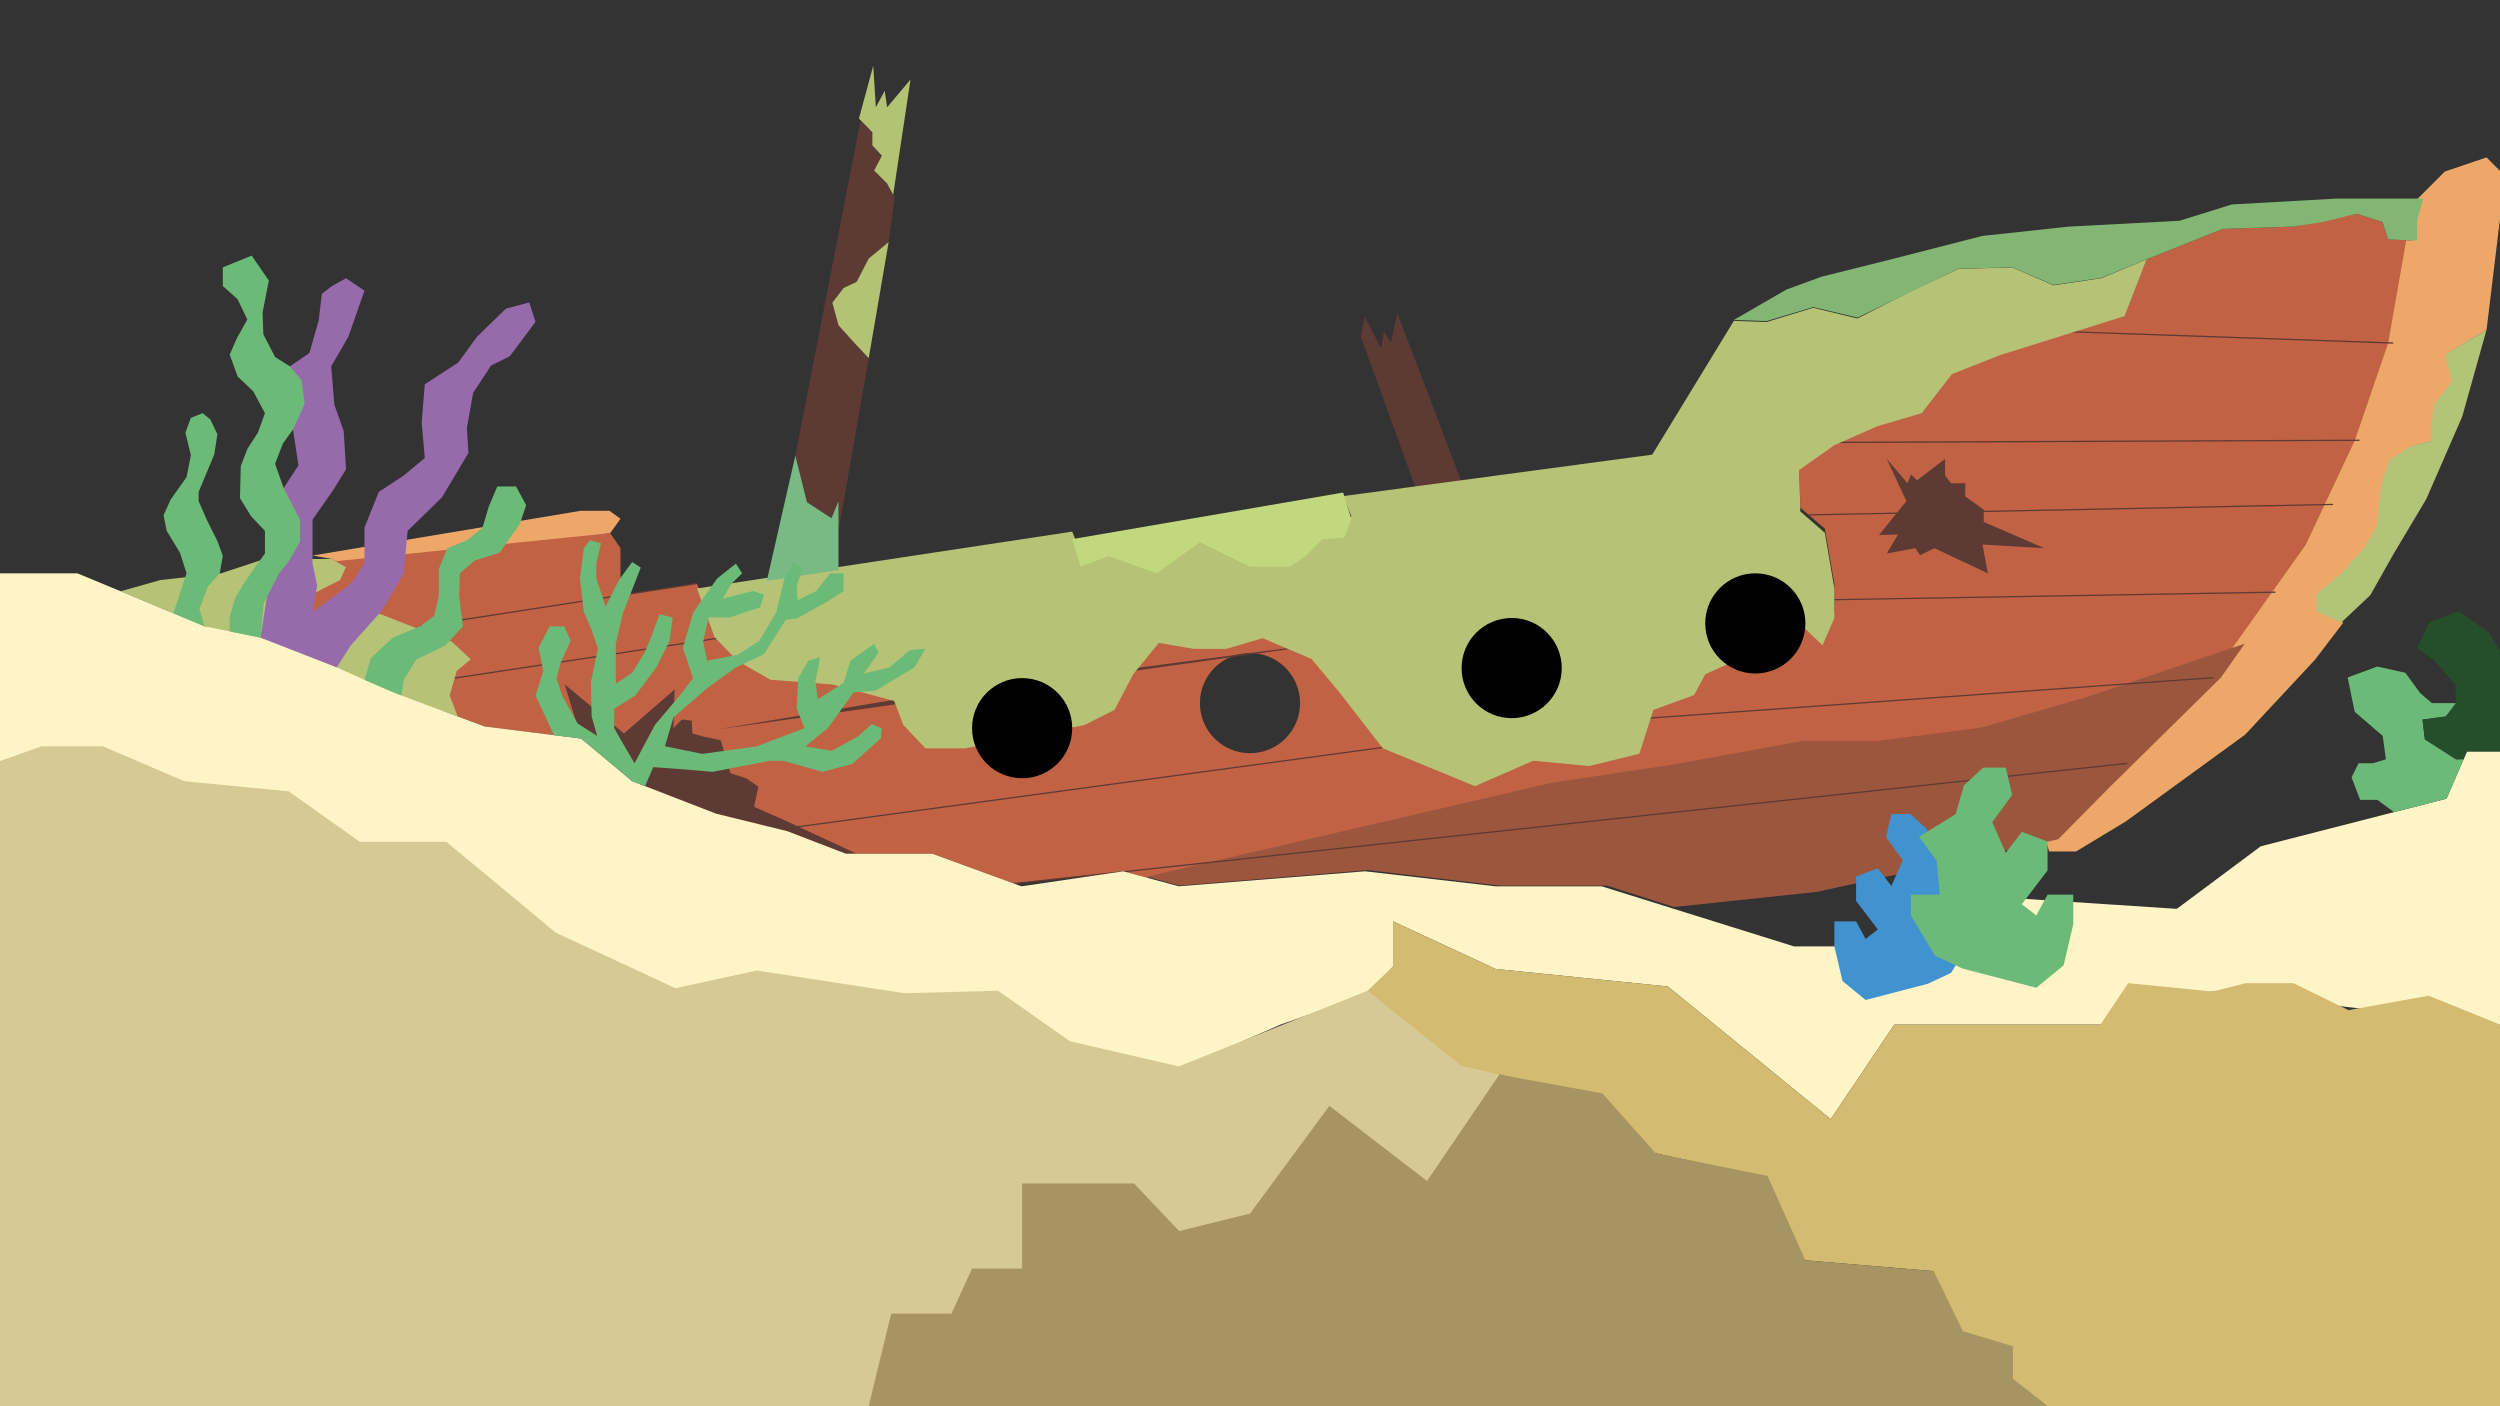
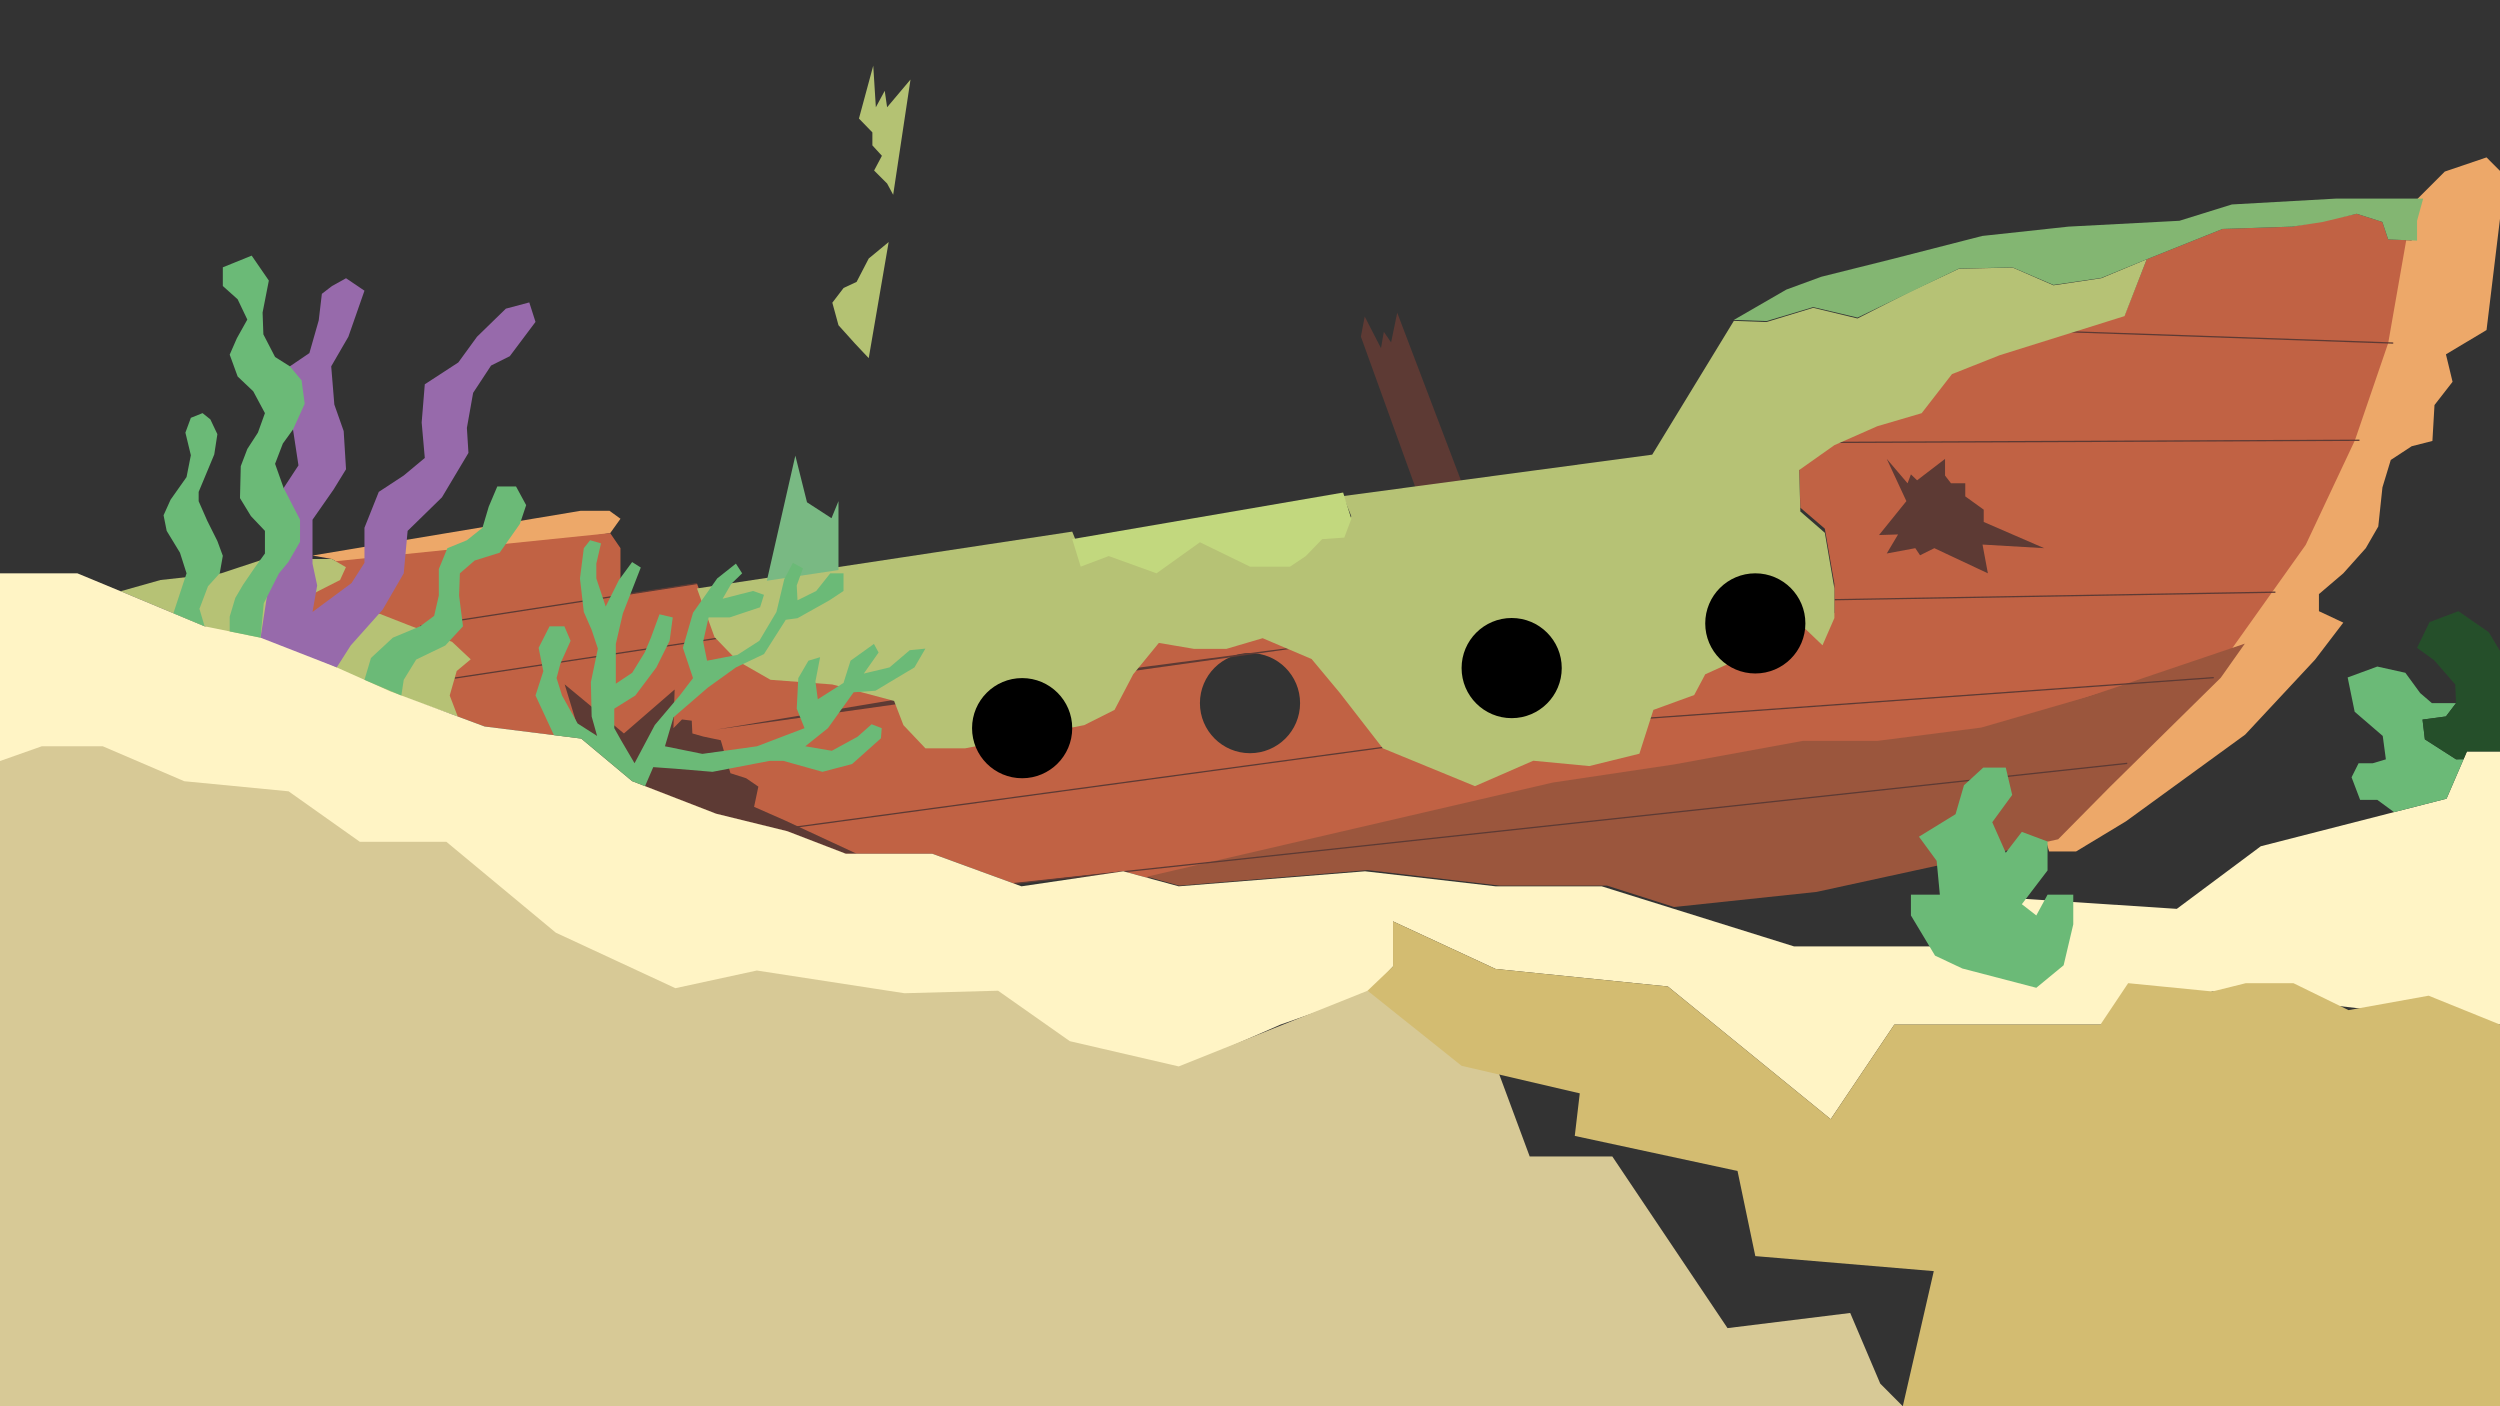
<svg xmlns="http://www.w3.org/2000/svg" id="Calque_2" data-name="Calque 2" viewBox="0 0 1920 1080">
  <rect x="0" y="0" width="1920" height="1080" fill="#333333" stroke="none" />
  <defs>
    <style>
      .cls-1, .cls-2 {
        fill: none;
      }

      .cls-3 {
        fill: #fff4c5;
      }

      .cls-4 {
        fill: #eda869;
      }

      .cls-5 {
        fill: #976aab;
      }

      .cls-6 {
        fill: #6bba77;
      }

      .cls-7 {
        fill: #c2d87e;
      }

      .cls-8 {
        fill: #b6c275;
      }

      .cls-9 {
        fill: #b4c273;
      }

      .cls-10 {
        fill: #d7c996;
      }

      .cls-11 {
        fill: #b2c478;
      }

      .cls-12 {
        fill: #a69562;
      }

      .cls-13 {
        fill: #c16244;
      }

      .cls-14 {
        fill: #d3bc71;
      }

      .cls-15 {
        fill: #254f2a;
      }

      .cls-16 {
        fill: #4193d0;
      }

      .cls-17 {
        fill: #9b563d;
      }

      .cls-18 {
        fill: #5d3a34;
      }

      .cls-19 {
        fill: #83b672;
      }

      .cls-20 {
        fill: #79b983;
      }

      .cls-2 {
        stroke: #5d3a34;
        stroke-miterlimit: 10;
      }
    </style>
  </defs>
  <g id="bg">
    <rect class="cls-1" width="1920" height="1080" />
  </g>
  <g id="bateau">
    <polyline class="cls-4" points="240.01 426.64 446.03 392.27 468.06 392.27 476.53 398.41 468.62 409.45 263.52 440.31 265.66 435.6 254.91 429.33 240.01 426.64" />
    <path class="cls-13" d="m1834.12,183.89l-4.48-13.44-19.71-6.27-49.27,9.85-53.74,1.79-58.22,23.29-17.02,43-95.85,29.56-36.73,14.33-23.29,29.56-34.04,9.85-32.99,14.33-27.03,18.81.9,31.35,18.81,16.12,7.32,42.1v22.39l-9.11,20.6-13.14-12.36-61.8,30.56-15.12,3.75-8.47,15.68-31.35,11.25-10.75,33.15-38.52,9.35-43-4.04-44.79,19.23-64.39-24.54-61.02-71.62-37.62-15.78-27.77,8.06-51.95-4.48-19.71,23.74-14.33,26.92-23.29,11.54-91.37,17.52h-30.61l-16.87-17.52-7.17-18.31-47.47-12.46-47.47-3.54-25.34-14.3-17.65-18.07-13.44-36.73-58.75,9.08v-36.22l-7.91-11.55-228.61,23.41-6,48.14,117.53,69.26,20.57,7.66,74.27,9.31,39.09,32.69,64.5,25,54.72,13.46,44.95,17.31h66.45l62.62,22.89,83.96-9.42,18.11,4.91,308.17-69.94,189.77-30.97h56.67l78.69-9.86,200.14-62.37,49.11-68.06,10.36-14.36,25.15-52.68,23.16-56.33,18.98-62.9,15.3-61.81-22.18-.9Zm-874.12,394.57c-21.24,0-38.46-17.22-38.46-38.46s17.22-38.46,38.46-38.46,38.46,17.22,38.46,38.46-17.22,38.46-38.46,38.46Z" />
    <polygon class="cls-4" points="1577.54 630.74 1569.93 641.46 1573.74 653.9 1594.46 653.9 1632.79 630.74 1724.27 564.2 1777.93 506.65 1799.65 478.18 1780.94 469.39 1780.94 456.27 1799.65 440.31 1816.92 421 1826.51 404.36 1829.71 374.34 1836.11 353.25 1852.18 342.71 1868.09 338.65 1869.69 311.07 1883.57 293.22 1878.48 272.13 1909.66 253.47 1920 168.06 1920 131.25 1909.66 120.88 1877.58 131.77 1856.81 152.54 1852.18 169.56 1852.18 184.79 1847.96 184.61 1834.14 263.47 1808.59 338.13 1770.77 418.5 1694.12 526.28 1611.33 607.24 1577.54 630.74" />
    <polyline class="cls-17" points="880.78 673.3 1192.58 600.99 1285.92 587.05 1384.59 568.98 1441.92 568.98 1521.54 558.79 1604.72 534.71 1724.04 494.31 1705.53 520.53 1620.54 604.22 1580.67 644.58 1395.12 684.99 1285.71 696.59 1234.21 680.15 1151.75 680.15 1050.31 668.23 905.57 680.15 880.78 673.3" />
    <line class="cls-2" x1="322.64" y1="481" x2="535.28" y2="448.14" />
    <line class="cls-2" x1="349.2" y1="520.77" x2="553.54" y2="489.8" />
    <polyline class="cls-18" points="550.11 560.29 689.31 537 1087.23 484.84" />
    <line class="cls-2" x1="611.94" y1="635.08" x2="1068.36" y2="573.15" />
    <line class="cls-2" x1="1633.71" y1="586.25" x2="778.71" y2="678.58" />
    <line class="cls-2" x1="1266.06" y1="551.54" x2="1700.16" y2="520.42" />
    <line class="cls-2" x1="1747.52" y1="454.79" x2="1408.8" y2="460.56" />
-     <line class="cls-2" x1="1389.14" y1="395.46" x2="1791.77" y2="387.39" />
    <line class="cls-2" x1="1812.07" y1="338.13" x2="1408.8" y2="339.75" />
    <line class="cls-2" x1="1590.46" y1="254.83" x2="1838" y2="263.47" />
    <polygon class="cls-18" points="1449.02 352.43 1465.01 371.17 1467.59 364.31 1472.32 368.88 1493.8 352.43 1493.8 365.23 1498.37 371.17 1509.33 371.17 1509.33 381.22 1523.5 391.43 1523.5 400.86 1569.93 421 1522.58 418.23 1526.69 440.31 1485.57 421 1474.61 426.45 1470.95 421 1449.02 425.08 1457.7 410.46 1443.08 410.92 1464.1 384.87 1449.02 352.43" />
    <polyline class="cls-18" points="657.98 655.69 649.64 655.69 604.69 638.38 549.97 624.92 485.47 599.92 446.38 567.23 433.65 525.57 479.17 563.29 518.13 529.54 517.19 559.23 523.76 552.54 531.27 553.48 531.74 563.29 540.18 565.68 553.54 568.5 560.99 593.84 573.04 597.69 582.42 604.12 579.14 619.65 602.6 629.98 657.98 655.69" />
    <polyline class="cls-18" points="1087.23 374.91 1045.16 258.55 1048.1 243.12 1060.59 267.37 1062.8 254.88 1068.36 262.96 1073.08 240.18 1122.5 370.25 1087.23 374.91" />
-     <polyline class="cls-18" points="610.82 349.93 660.86 92.73 671.17 103.38 671.17 113.36 678.49 121.34 672.5 132.66 682.49 142.64 687.14 151.29 682.49 185.89 667.18 198.54 657.86 216.5 647.88 221.16 639.23 232.47 643.96 249.78 667.18 275.06 643.96 408.15 643.96 384.86 638.59 397.97 619.78 385.76 610.82 349.93" />
  </g>
  <g id="mousse">
    <polygon class="cls-8" points="92.64 454.08 123.24 445.45 169.82 440.31 202.96 429.33 254.91 429.33 265.66 435.6 261.18 445.45 244.17 454.08 214.61 471.43 291.64 471.43 312.24 479.49 347.18 492.92 361.51 506.36 350.76 515.32 345.38 534.13 351.55 550.26 157.13 481 92.64 454.08" />
    <polygon class="cls-8" points="535.28 451.93 548.72 489.22 566.37 507.56 591.72 522.08 639.19 525.67 686.67 538.33 693.83 556.91 710.7 574.7 741.31 574.7 832.67 556.91 855.96 545.2 870.29 517.86 890 493.76 916.87 498.31 941.95 498.31 969.72 490.13 1007.34 506.15 1028.84 531.96 1061.98 574.7 1132.75 603.77 1177.54 584.24 1220.53 588.34 1259.05 578.85 1269.8 545.2 1301.15 533.78 1309.62 517.86 1386.54 483.03 1399.68 495.58 1408.8 474.67 1408.8 451.93 1401.47 409.19 1382.66 392.82 1381.77 360.99 1408.8 341.89 1441.78 327.34 1475.82 317.34 1499.11 287.33 1535.84 272.78 1631.68 242.77 1648.7 199.12 1613.77 213.67 1577.04 219.13 1545.69 205.48 1504.48 206.39 1467.59 223.67 1426.55 244.59 1392.52 236.4 1356.69 247.32 1331.6 246.41 1268.9 349.17 1031.53 381 1037.8 396.46 1032.42 407.37 1015.41 408.28 1002.86 418.19 990.77 424.38 960 424.38 941.06 418.19 921.54 410.1 906.12 418.19 888.21 428.29 868.5 424.38 851.48 418.19 829.99 424.38 823.46 408.28 535.28 451.93" />
    <polygon class="cls-20" points="588.94 446.01 607.52 364.4 610.82 349.93 619.78 385.76 638.59 397.97 643.96 384.86 643.96 408.15 643.96 437.8 588.94 446.01" />
    <polygon class="cls-19" points="1331.6 245.7 1371.91 222.41 1398.79 212.55 1452.53 199.12 1522.4 181.2 1588.68 174.04 1673.78 169.56 1714.09 157.02 1793.81 152.54 1860.99 152.54 1856.3 169.56 1856.3 184.79 1834.12 183.89 1829.64 170.45 1809.93 164.18 1783.96 170.45 1760.67 174.04 1706.92 175.83 1648.7 199.12 1613.77 213.45 1577.04 218.83 1545.69 205.39 1504.48 206.28 1426.55 243.91 1392.52 235.84 1356.69 246.59 1331.6 245.7" />
    <polygon class="cls-7" points="823.46 414.06 1031.53 378.27 1037.8 398.55 1032.42 412.87 1015.41 414.06 1002.86 427.05 990.77 435.18 960 435.18 921.54 416.45 888.21 440.31 851.48 427.05 829.99 435.18 823.46 414.06" />
-     <polygon class="cls-11" points="1798 478.18 1820.39 457.09 1838.23 425.45 1863.38 383.27 1890.96 319.99 1909.62 253.47 1877.98 272.13 1883.15 293.22 1869.06 311.07 1867.44 328.92 1867.44 338.65 1851.3 342.71 1834.99 353.25 1828.5 374.34 1825.25 404.36 1815.52 421 1798 440.31 1779.02 456.27 1779.02 469.39 1798 478.18" />
    <polygon class="cls-9" points="667.18 275.06 656.53 263.75 643.96 249.78 639.23 232.47 647.88 221.16 657.86 216.5 667.18 198.54 682.49 185.89 667.18 275.06" />
    <polygon class="cls-9" points="659.67 91.03 669.99 101.68 669.99 111.66 677.31 119.65 671.32 130.96 681.3 140.94 685.96 149.59 699.27 61.08 681.3 82.38 679.47 69.74 672.65 82.38 670.65 50.44 659.67 91.03" />
  </g>
  <g id="hublot">
    <circle cx="785" cy="559.23" r="38.46" />
    <circle cx="1160.96" cy="513.08" r="38.46" />
    <circle cx="1348.08" cy="478.77" r="38.46" />
  </g>
  <g id="Sable">
    <g>
      <polygon class="cls-3" points="0 440.31 59.41 440.31 92.64 454.08 157.13 481 213.81 492.54 299.8 531 372.12 557.92 446.38 567.23 485.47 599.92 549.97 624.92 604.69 638.38 649.64 655.69 716.09 655.69 784.5 680.69 862.67 669.15 905.28 680.69 1048.34 669.15 1148.6 680.69 1230.1 680.69 1377.85 726.85 1488.08 726.85 1554.53 690.31 1671.79 698 1736.29 649.92 1878.96 613.38 1894.59 577.15 1920 577.15 1920 786.88 1699.15 761.46 1613.16 786.88 1454.85 786.88 1405.99 859.54 1280.91 757.62 1148.6 744.15 1069.84 707.62 1069.84 742.23 1050.29 763.38 983.45 786.88 905.28 821.08 821.63 801.85 766.51 763.38 694.59 765.31 581.24 748 518.7 761.46 426.84 719.15 342.8 649.92 276.35 649.92 221.63 611.46 141.5 603.77 78.96 577.15 32.05 577.15 0 588.38 0 440.31" />
      <polygon class="cls-10" points="0 584.47 32.05 573.15 78.96 573.15 141.5 599.98 221.63 607.73 276.35 646.5 342.8 646.5 426.84 716.28 518.7 758.93 581.24 745.36 694.59 762.8 766.51 760.87 821.63 799.63 905.28 819.02 1050.29 760.87 1144.04 805.25 1174.81 888.18 1238.27 888.18 1326.73 1019.99 1420.96 1008.36 1444.04 1062.63 1461.35 1080 0 1080 0 584.47" />
      <polygon class="cls-14" points="1920 786.88 1865.19 764.69 1803.65 775.78 1761.35 755.08 1724.81 755.08 1699.15 761.46 1634.42 755.08 1613.16 786.88 1569.04 786.88 1454.85 786.88 1405.99 859.54 1280.91 757.62 1148.6 744.15 1069.84 707.62 1069.84 742.23 1050.29 760.87 1122.5 818.54 1213.27 839.69 1209.42 872.38 1334.42 899.31 1348.08 964.69 1485.15 976.23 1461.35 1080 1920 1080 1920 786.88" />
-       <polygon class="cls-12" points="667.12 1080 684.42 1008.92 730.67 1008.92 746.54 974.31 785 974.31 785 908.92 870.96 908.92 905.58 945.46 960 932 1020.96 849.31 1095.96 907 1151.48 825.29 1230.58 839.69 1271.65 885.79 1357.5 903.15 1386.54 967.93 1485.15 976.23 1507.5 1022.38 1545.96 1033.92 1545.96 1058.92 1572.88 1080 667.12 1080" />
    </g>
  </g>
  <g id="corail">
    <g>
-       <polygon class="cls-16" points="1432.77 768 1415.05 753.41 1408.8 726.85 1408.8 707.62 1425.47 707.62 1432.77 721.09 1442.15 713.79 1425.47 691.9 1425.47 673.14 1442.15 666.88 1452.58 680.43 1461.35 660.63 1448.41 642.9 1452.58 625.18 1467.17 625.18 1479.68 636.65 1485.15 655.41 1508.87 670.01 1497.41 685.64 1495.32 707.62 1514.09 707.62 1514.09 721.09 1498.45 747.15 1480.73 755.49 1432.77 768" />
      <polygon class="cls-6" points="1563.88 758.62 1584.87 741.34 1592.27 709.89 1592.27 687.11 1572.52 687.11 1563.88 703.07 1552.77 694.43 1572.52 668.5 1572.52 646.28 1552.77 638.88 1540.43 654.93 1530.05 631.47 1545.36 610.49 1540.43 589.5 1523.14 589.5 1508.33 603.08 1501.86 625.3 1473.77 642.58 1487.34 661.1 1489.81 687.11 1467.59 687.11 1467.59 703.07 1486.11 733.93 1507.1 743.81 1563.88 758.62" />
      <polygon class="cls-5" points="200.11 489.75 217.84 374.77 229.22 357.41 225.03 329.86 222.63 281.35 237.61 271.17 244.79 246.02 247.19 225.66 254.97 219.67 265.75 213.68 279.91 223.26 267.55 258.6 254.37 281.35 256.77 310.7 263.95 331.06 265.75 360.4 256.17 375.97 240.01 399.14 240.01 432.86 243.59 449.63 240.01 469.99 269.94 447.83 279.91 432.26 279.91 405.32 290.9 377.77 310.07 365.19 326.24 351.72 323.84 324.47 326.24 295.13 351.99 278.36 366.36 258.6 388.52 237.04 406.48 232.25 411.27 247.22 391.51 273.57 377.14 280.75 363.36 301.71 358.57 328.66 359.77 347.83 339.41 381.96 313.06 407.71 310.07 440.31 293.9 468.19 269.34 495.74 258.6 512.57 200.11 489.75" />
      <polygon class="cls-6" points="133.16 470.99 143.27 440.31 138.21 424.48 128.02 407.71 125.62 395.73 131.01 383.76 143.27 366.39 146.58 349.62 142.39 332.26 146.58 320.88 155.56 317.28 161.55 322.07 166.94 333.45 164.55 349.02 158.56 363.4 152.57 377.77 152.57 384.95 159.16 399.93 166.94 415.5 171.13 426.87 168.74 440.31 159.75 450.23 153.17 467.6 157.13 481 133.16 470.99" />
      <polygon class="cls-6" points="176.41 484.92 176.41 473.58 180.71 459.21 186.7 449.03 195.69 435.86 203.47 425.08 203.47 407.71 192.69 396.33 184.31 382.56 184.91 358.01 189.94 344.83 198.08 332.26 203.47 317.28 194.49 300.52 182.51 289.14 176.41 272.37 181.91 259.79 189.94 245.42 182.51 229.85 171.13 219.67 171.13 205.3 193.29 196.32 206.47 215.48 201.67 240.03 202.27 256.8 211.26 274.17 222.63 281.35 231.62 292.13 234.01 310.1 225.03 329.86 217.24 340.62 211.26 356.21 217.84 374.77 230.42 399.14 230.42 416.09 221.44 431.66 214.25 440.31 202.57 463.4 200.11 489.75 176.41 484.92" />
      <polygon class="cls-6" points="279.91 522.1 284.91 505.32 301.68 489.75 322.64 481 333.42 472.99 337.01 457.42 337.01 437.05 343.6 421 358.57 414.9 370.55 405.32 375.34 389.15 381.93 373.58 396.3 373.58 404.09 387.95 399.3 402.32 383.73 424.48 364.56 430.47 353.18 440.31 352.58 457.42 355.58 481 342 495.74 319.65 506.52 310.07 522.1 308.24 534.14 279.91 522.1" />
      <polygon class="cls-6" points="485.47 599.92 446.38 567.23 425.42 564.6 411.27 534.14 417.26 515.5 413.67 497.54 422.05 481 433.43 481 438.22 492.15 430.44 509.52 427.44 520.77 431.63 534.14 443.61 555.63 458.58 565.21 454.39 550.24 453.79 523.89 459.18 498.14 454.39 483.76 448.37 469.99 445.41 444.24 448.37 421 453.19 414.9 461.58 417.29 457.98 432.86 457.98 444.24 465.17 465.8 475.35 445.44 485.47 431.66 492.12 435.86 487.93 446.64 478.34 471.19 472.95 494.54 472.95 525.09 485.53 516.7 495.11 501.13 499.9 489.75 506.49 471.79 516.67 474.18 514.27 492.15 504.09 512.57 487.93 534.14 471.76 544.25 471.76 559.23 477.15 568.8 487.33 586.17 502.9 556.82 522.06 534.14 532.24 520.77 524.46 497.54 532.24 470.59 550.8 444.24 565.18 432.86 569.97 440.31 561.58 448.43 555 459.81 578.35 453.86 586.74 456.82 583.74 466.4 560.39 474.18 544.22 474.18 540.03 492.75 543.02 507.41 566.37 502.93 583.14 492.15 596.32 469.99 602.31 444.84 608.89 432.26 616.68 436.46 611.89 449.63 612.49 461.01 626.86 453.86 637.64 440.31 647.82 440.31 647.82 453.86 637.04 461.01 612.49 474.78 603.5 475.98 586.74 502.33 565.18 512.57 543.62 528.08 517.27 550.84 510.68 573.15 539.43 578.98 581.35 573.15 617.88 559.23 611.89 544.25 613.09 520.77 620.87 507.41 629.85 504.72 626.26 523.29 628.06 537.06 647.82 524.49 653.21 507.41 671.17 494.54 674.77 501.13 663.39 517.3 683.15 512.57 698.72 499.33 710.7 498.14 702.31 512.57 688.54 520.77 672.37 530.48 655.6 531.67 635.84 559.23 618.47 573.15 638.84 576.59 658.6 565.81 669.38 556.23 677.16 559.23 676.56 567.01 654.41 586.77 631.65 592.76 601.71 584.37 590.93 584.37 547.21 592.76 518.47 590.36 501.7 589.16 495.39 603.77 485.47 599.92" />
      <polygon class="cls-6" points="1838.6 623.72 1825.76 614.31 1812.58 614.31 1806 596.95 1811.39 586.17 1822.3 586.17 1832.35 583.17 1829.95 565.21 1808.39 546.64 1803 520.29 1825.76 511.91 1847.32 516.7 1858.7 532.27 1867.68 540 1886.24 540 1878.46 550.24 1860.49 552.63 1862.29 567.82 1886.24 583.17 1892.03 583.09 1878.96 613.38 1838.6 623.72" />
      <polygon class="cls-15" points="1920 499.93 1911.4 485.56 1888.04 469.39 1865.88 477.78 1856.3 497.54 1869.48 507.12 1885.64 525.68 1886.24 540 1878.46 550.24 1860.49 552.63 1862.29 567.82 1886.24 583.17 1892.03 583.09 1894.59 577.15 1920 577.15 1920 499.93" />
    </g>
  </g>
</svg>